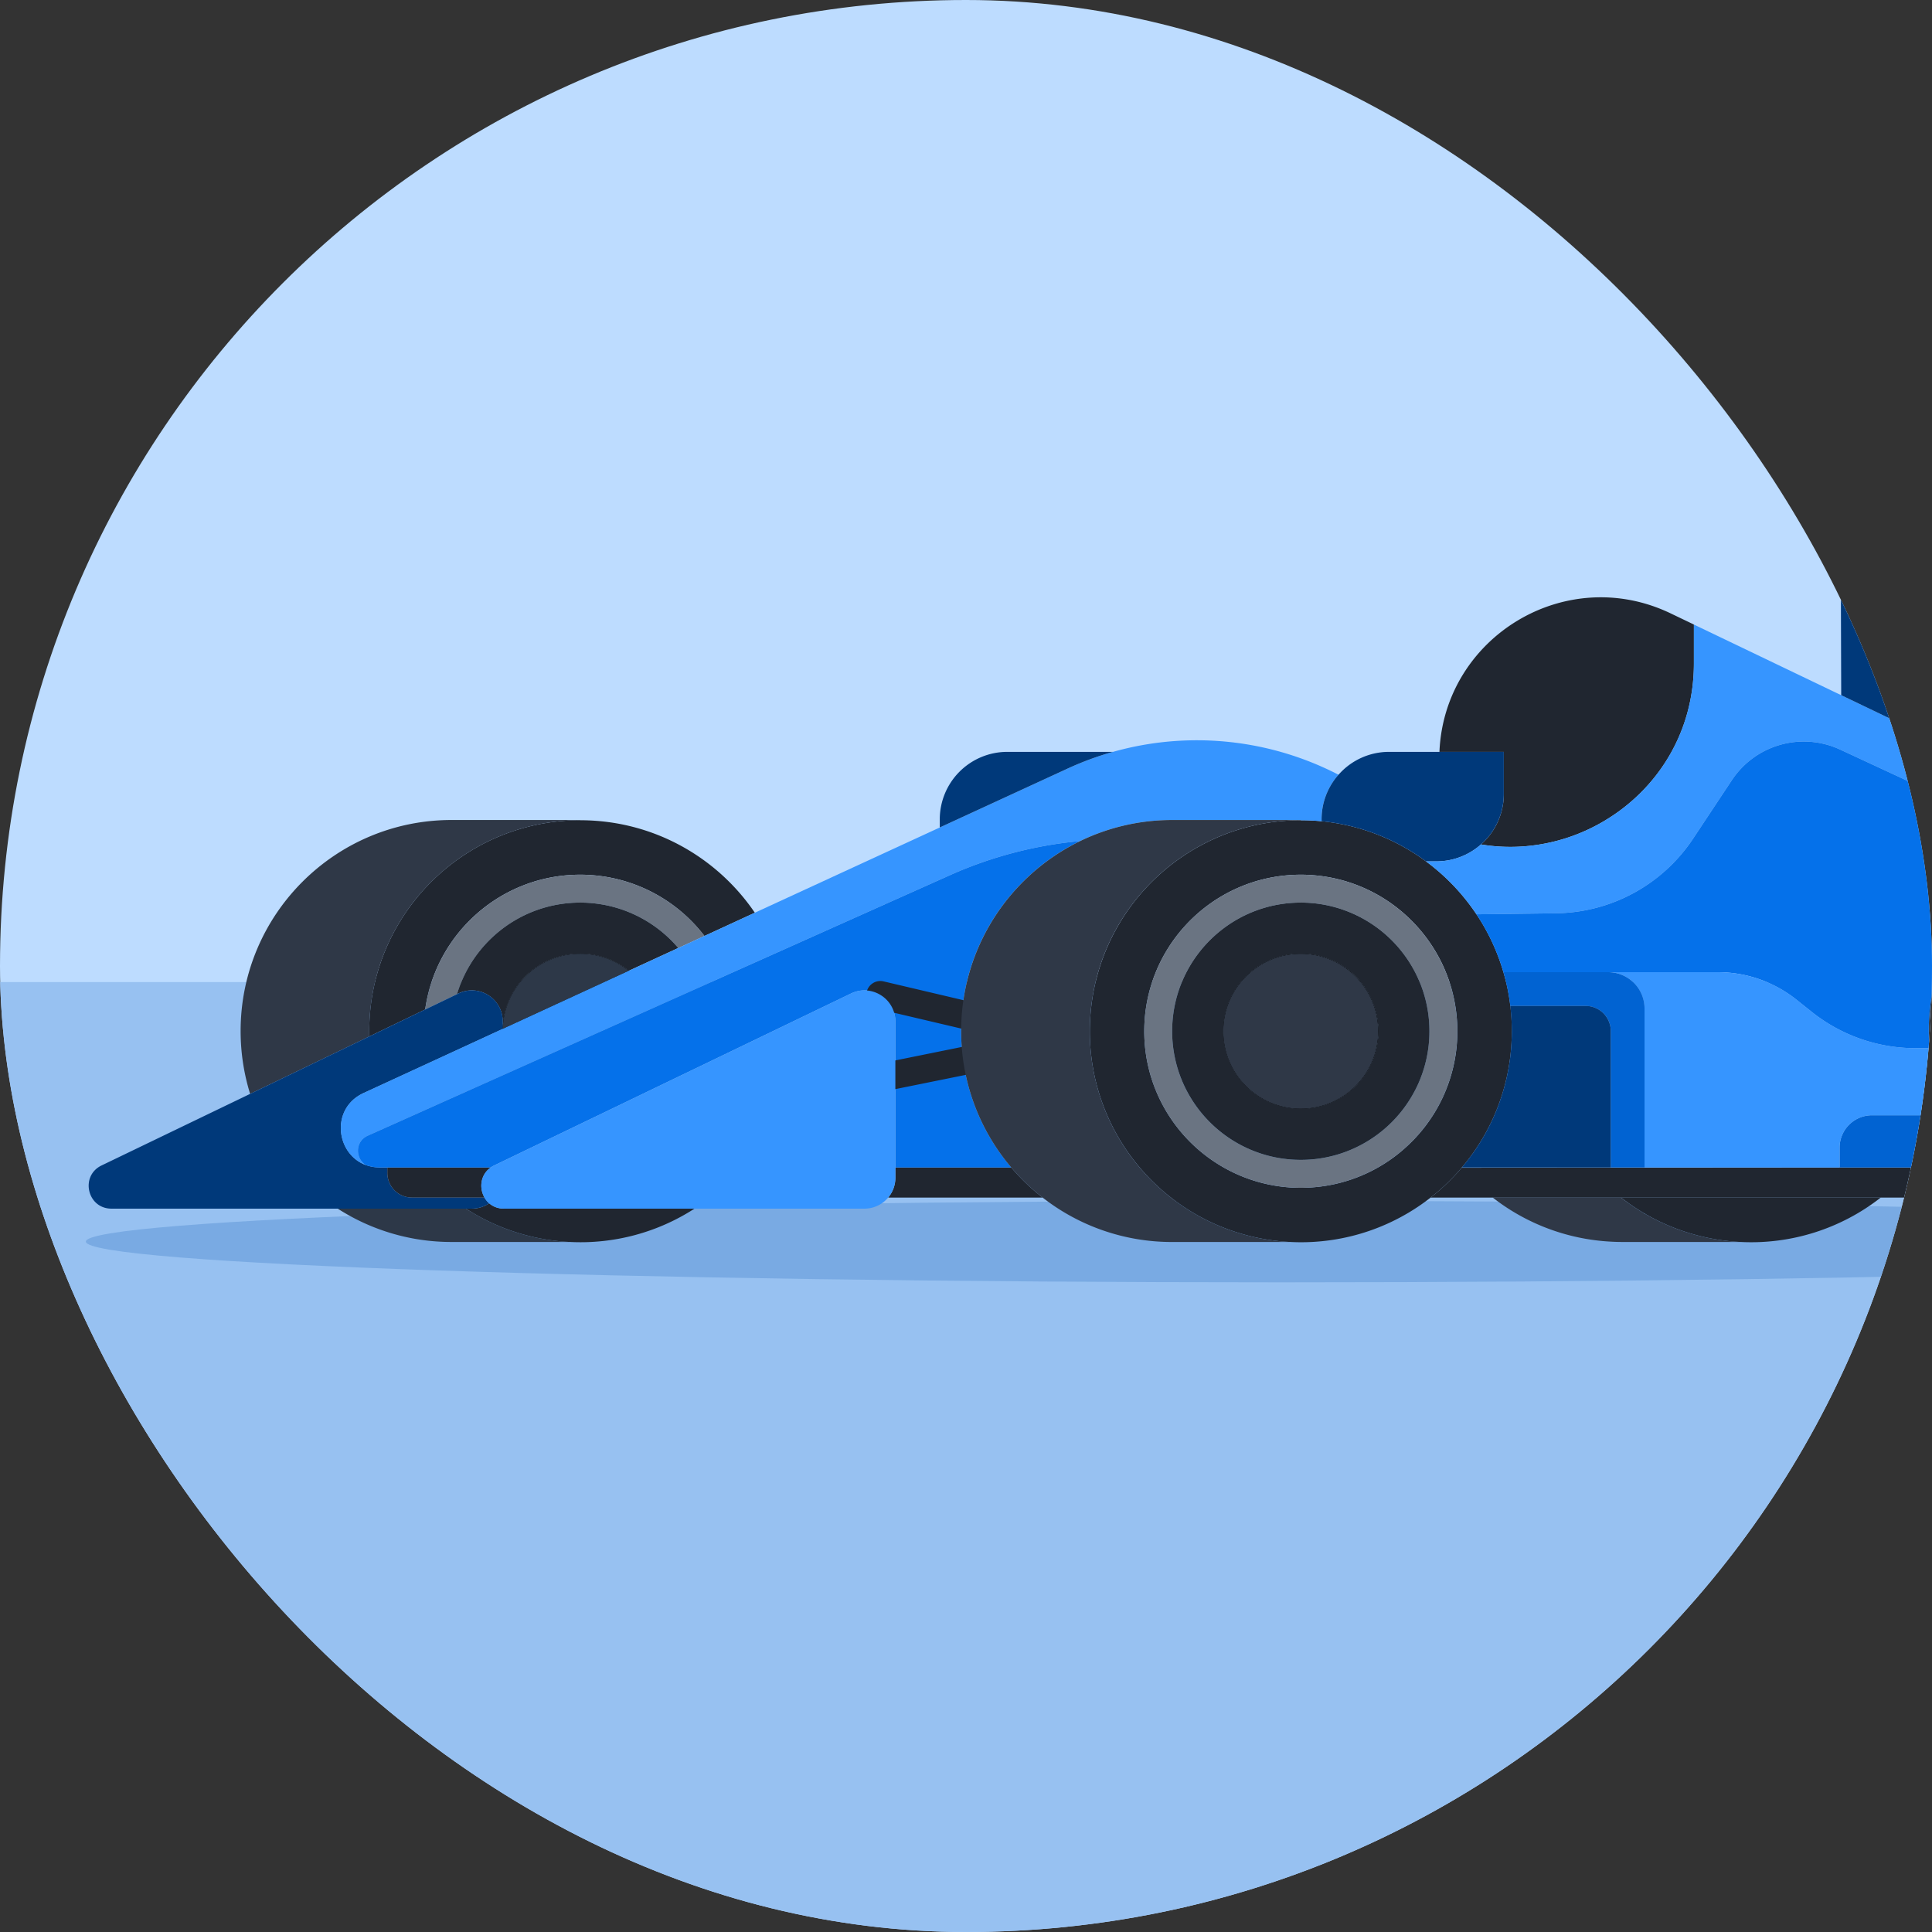
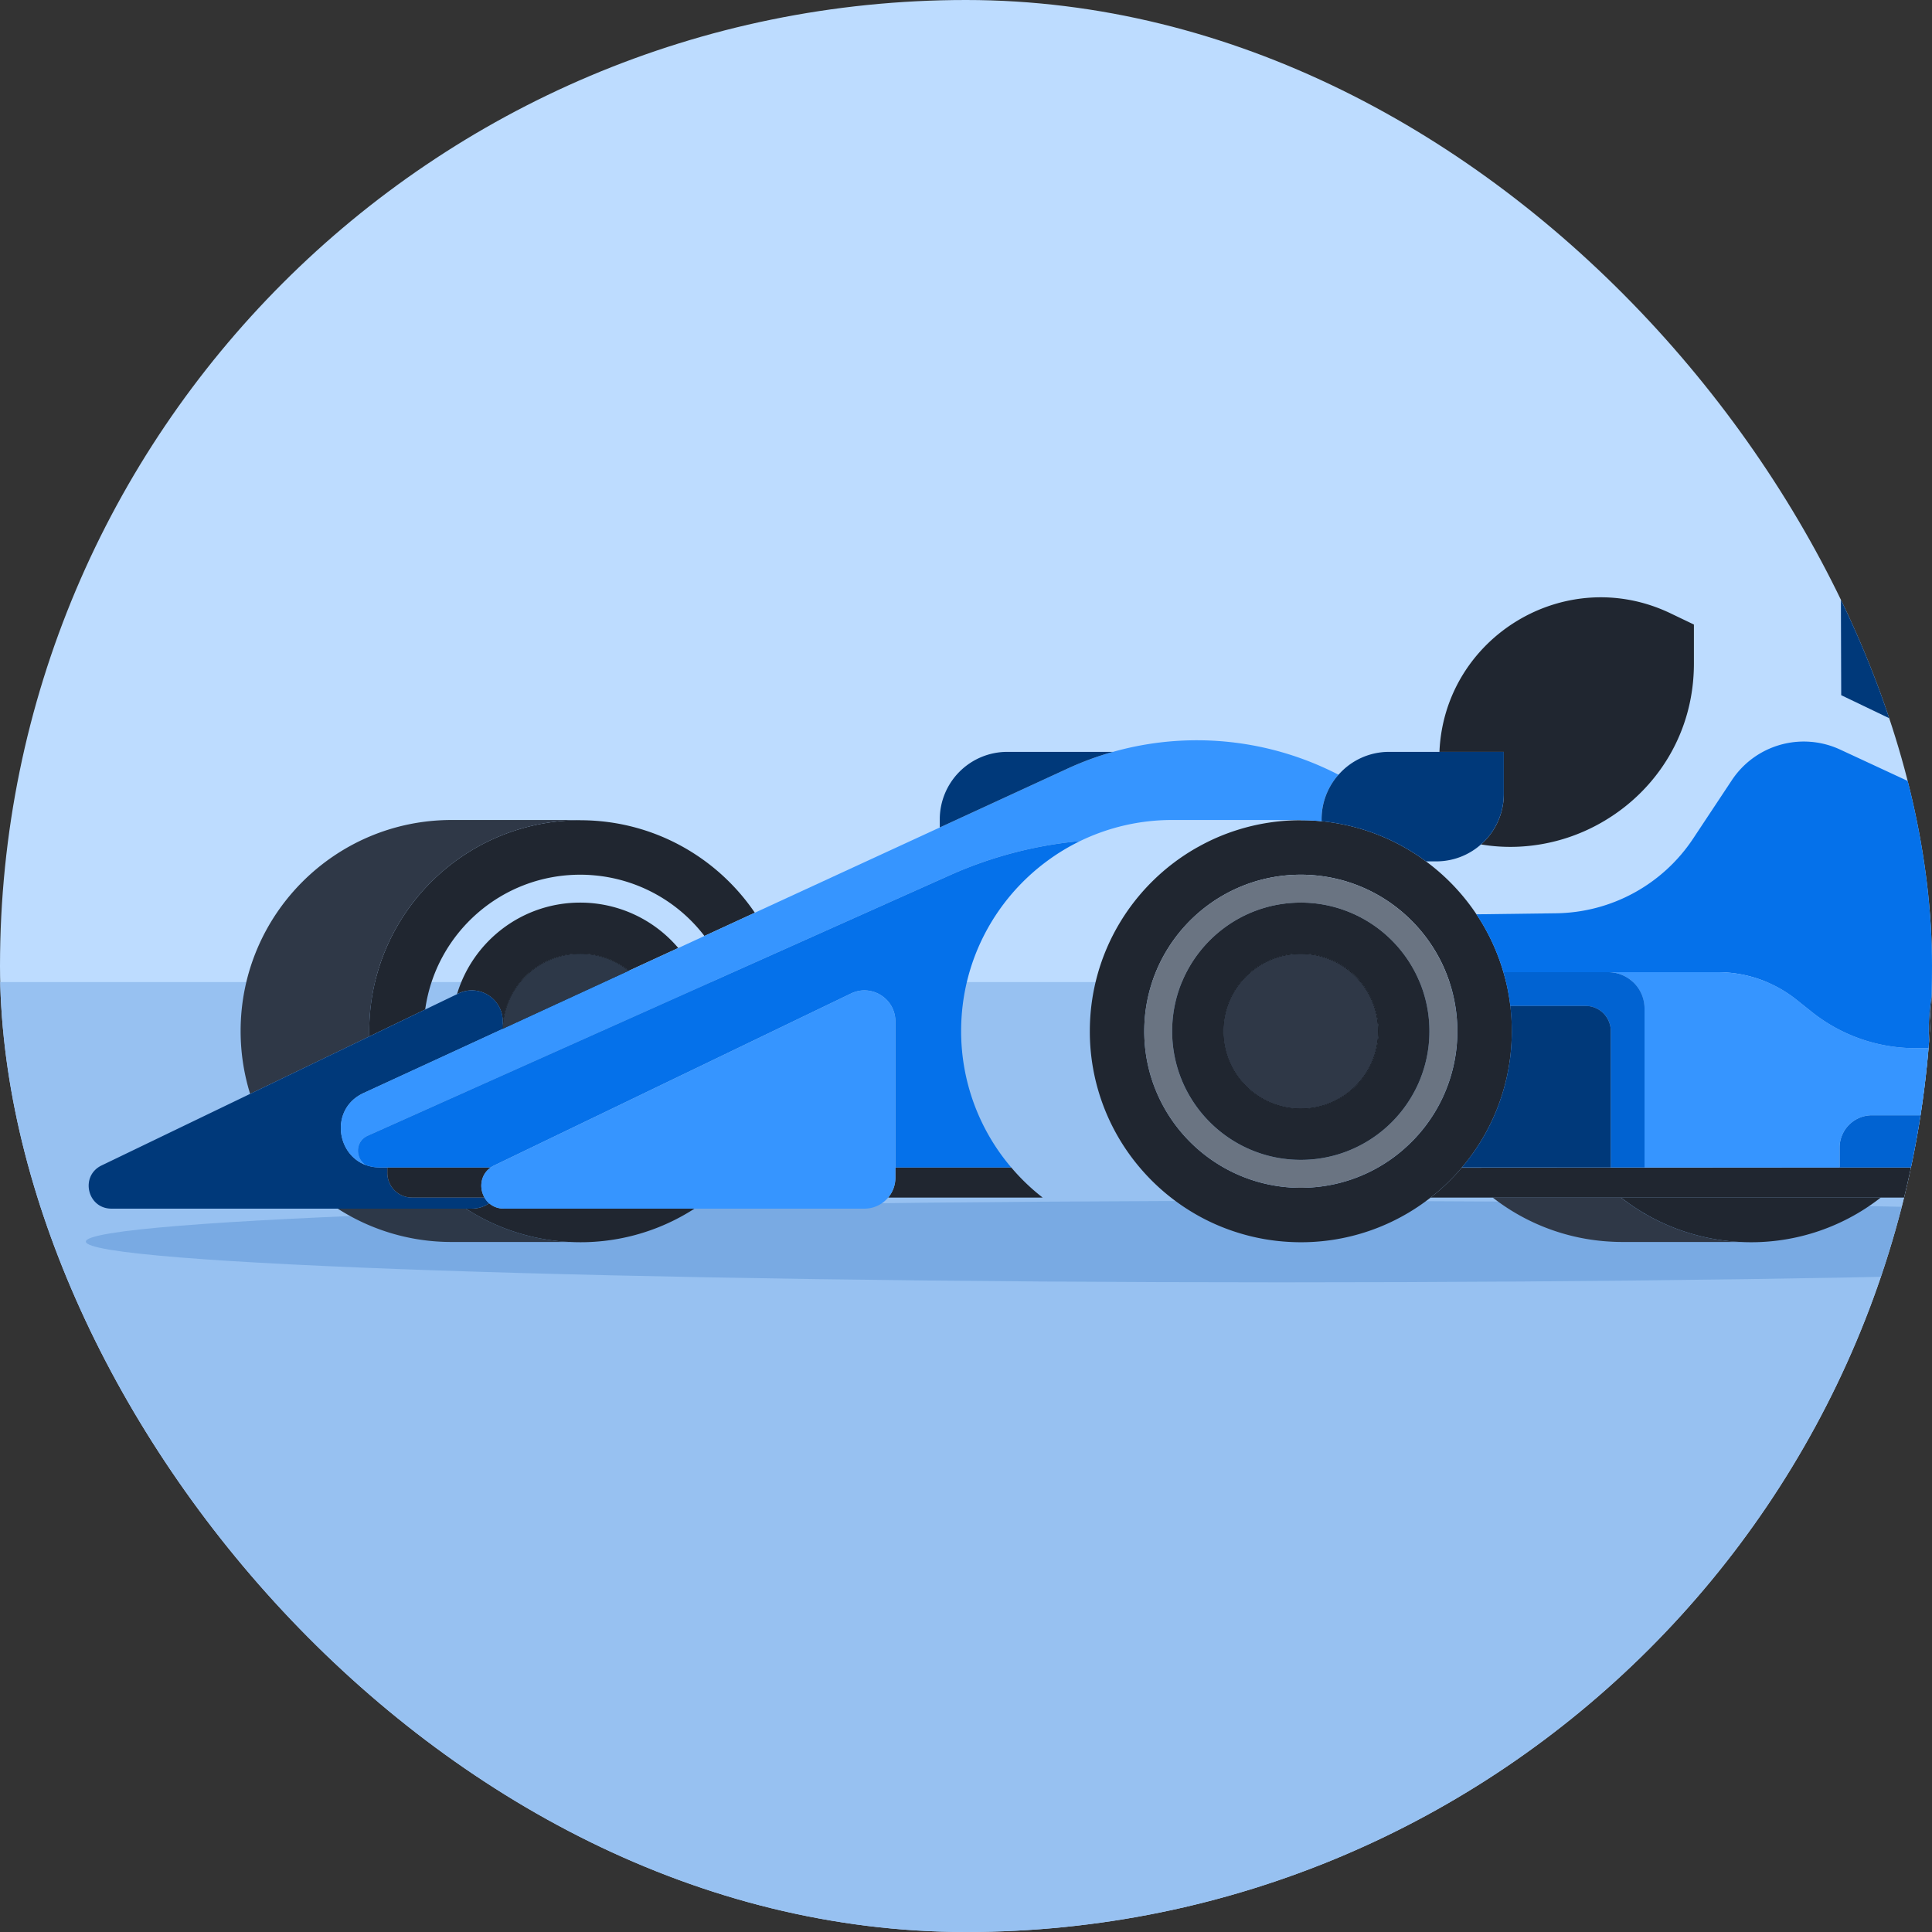
<svg xmlns="http://www.w3.org/2000/svg" width="240" height="240" fill="none">
  <rect width="100%" height="100%" fill="#333333" stroke="none" />
  <g clip-path="url(#a)">
    <rect width="240" height="240" fill="#BDDCFF" rx="120" />
    <path fill="#97C1F1" d="M-36 122h431v171H-36z" />
    <path fill="#0052AE" fill-opacity=".2" d="M159.215 159.296c82.042 0 148.55-2.266 148.55-5.061s-66.508-5.061-148.55-5.061c-82.043 0-148.55 2.266-148.55 5.061s66.507 5.061 148.55 5.061Z" />
    <path fill="#fff" d="M161.588 137.558c-5.215 0-9.455-4.239-9.455-9.454 0-5.215 4.24-9.452 9.455-9.452s9.451 4.24 9.451 9.452c0 5.211-4.24 9.454-9.451 9.454Z" />
    <path fill="#000" d="M161.583 118.83c5.113 0 9.276 4.163 9.276 9.277 0 5.113-4.163 9.28-9.276 9.28-5.114 0-9.28-4.163-9.28-9.28 0-5.118 4.163-9.277 9.28-9.277Zm0-.35c-5.317 0-9.63 4.31-9.63 9.627 0 5.316 4.313 9.629 9.63 9.629 5.316 0 9.626-4.31 9.626-9.629 0-5.32-4.31-9.627-9.626-9.627Z" />
    <path fill="#fff" d="M181.602 145.025s-.018.025-.028.036c0 0-.004.007-.007.007l-.007-.007s-.018-.025-.029-.036h.071Z" />
    <path fill="#000" d="M181.602 145.025h-.071l.029.036.007.007s.007-.004.007-.007a.293.293 0 0 0 .028-.036Z" />
    <path fill="#fff" d="M161.588 137.558c-5.215 0-9.455-4.239-9.455-9.454 0-5.215 4.24-9.452 9.455-9.452s9.451 4.24 9.451 9.452c0 5.211-4.24 9.454-9.451 9.454Z" />
    <path fill="#000" d="M161.583 118.83c5.113 0 9.276 4.163 9.276 9.277 0 5.113-4.163 9.28-9.276 9.28-5.114 0-9.28-4.163-9.28-9.28 0-5.118 4.163-9.277 9.28-9.277Zm0-.35c-5.317 0-9.63 4.31-9.63 9.627 0 5.316 4.313 9.629 9.63 9.629 5.316 0 9.626-4.31 9.626-9.629 0-5.32-4.31-9.627-9.626-9.627Z" />
    <path fill="#fff" d="M161.588 137.558c-5.215 0-9.455-4.239-9.455-9.454 0-5.215 4.24-9.452 9.455-9.452s9.451 4.24 9.451 9.452c0 5.211-4.24 9.454-9.451 9.454Z" />
    <path fill="#000" d="M161.583 118.83c5.113 0 9.276 4.163 9.276 9.277 0 5.113-4.163 9.28-9.276 9.28-5.114 0-9.28-4.163-9.28-9.28 0-5.118 4.163-9.277 9.28-9.277Zm0-.35c-5.317 0-9.63 4.31-9.63 9.627 0 5.316 4.313 9.629 9.63 9.629 5.316 0 9.626-4.31 9.626-9.629 0-5.32-4.31-9.627-9.626-9.627Z" />
    <path fill="#fff" d="M161.588 137.558c-5.215 0-9.455-4.239-9.455-9.454 0-5.215 4.24-9.452 9.455-9.452s9.451 4.24 9.451 9.452c0 5.211-4.24 9.454-9.451 9.454Z" />
    <path fill="#000" d="M161.583 118.83c5.113 0 9.276 4.163 9.276 9.277 0 5.113-4.163 9.28-9.276 9.28-5.114 0-9.28-4.163-9.28-9.28 0-5.118 4.163-9.277 9.28-9.277Zm0-.35c-5.317 0-9.63 4.31-9.63 9.627 0 5.316 4.313 9.629 9.63 9.629 5.316 0 9.626-4.31 9.626-9.629 0-5.32-4.31-9.627-9.626-9.627Z" />
    <path fill="#fff" d="M161.588 137.558c-5.215 0-9.455-4.239-9.455-9.454 0-5.215 4.24-9.452 9.455-9.452s9.451 4.24 9.451 9.452c0 5.211-4.24 9.454-9.451 9.454Z" />
    <path fill="#000" d="M161.583 118.83c5.113 0 9.276 4.163 9.276 9.277 0 5.113-4.163 9.28-9.276 9.28-5.114 0-9.28-4.163-9.28-9.28 0-5.118 4.163-9.277 9.28-9.277Zm0-.35c-5.317 0-9.63 4.31-9.63 9.627 0 5.316 4.313 9.629 9.63 9.629 5.316 0 9.626-4.31 9.626-9.629 0-5.32-4.31-9.627-9.626-9.627Z" />
    <path fill="#2F3847" d="M263.506 109.329a26.115 26.115 0 0 0-7.927 18.777 26.092 26.092 0 0 0 6.193 16.921 26.404 26.404 0 0 0 6.928 5.795 25.83 25.83 0 0 0 5.051 2.237 25.967 25.967 0 0 0 6.774 1.227h-14.716a26.085 26.085 0 0 1-16.092-5.519 26.363 26.363 0 0 1-3.897-3.737 26.128 26.128 0 0 1-4.041-6.483 7.196 7.196 0 0 1-.115-.256 25.06 25.06 0 0 1-.552-1.433 25.88 25.88 0 0 1-1.423-6.651 25.526 25.526 0 0 1-.087-2.132 26.118 26.118 0 0 1 6.067-16.771 26.282 26.282 0 0 1 8.082-6.505 25.885 25.885 0 0 1 7.965-2.618 26.472 26.472 0 0 1 4.097-.318h15.98v.032a26.14 26.14 0 0 0-18.284 7.434h-.003Z" />
    <path fill="#fff" d="M62.453 127.812h.007c-.007.095-.007.193-.007.291v-.291Z" />
    <path fill="#000" d="M62.46 127.809h-.007v.294c0-.098 0-.196.007-.294Z" />
    <path fill="#fff" d="M62.64 127.53a9.402 9.402 0 0 1 9.438-8.878c2.052 0 4.061.675 5.694 1.909l-15.128 6.969h-.003Z" />
    <path fill="#000" d="M72.08 118.83a9.3 9.3 0 0 1 5.347 1.699l-14.59 6.721a9.2 9.2 0 0 1 2.772-5.795 9.23 9.23 0 0 1 6.467-2.625m0-.35c-5.219 0-9.47 4.153-9.623 9.333l15.649-7.211a9.58 9.58 0 0 0-6.026-2.122Z" />
    <path fill="#fff" d="M62.491 145.029h-.038v-.023s.027.015.038.023Z" />
    <path fill="#000" d="M62.453 145.006v.023h.038s-.023-.016-.038-.023Z" />
    <path fill="#fff" d="M48.114 145.025h-.923c-.066 0-.132 0-.199-.004h1.122v.004Z" />
    <path fill="#000" d="M46.992 145.021c.067.004.133.004.2.004h.922-1.122v-.004Z" />
    <path fill="#202630" d="m93.767 113.382-6.26 2.887a19.408 19.408 0 0 0-13.716-7.533 18.644 18.644 0 0 0-1.712-.077c-9.822 0-17.945 7.285-19.26 16.743l-6.945 3.349c0-.217-.007-.43-.007-.647 0-9.752 5.327-18.263 13.233-22.776a26.138 26.138 0 0 1 12.978-3.435c9.018 0 16.974 4.554 21.689 11.489Z" />
    <path fill="#fff" d="M62.453 127.812h.007c-.007.095-.007.193-.007.291v-.291Z" />
    <path fill="#000" d="M62.46 127.809h-.007v.294c0-.098 0-.196.007-.294Z" />
    <path fill="#fff" d="M62.64 127.53a9.402 9.402 0 0 1 9.438-8.878c2.052 0 4.061.675 5.694 1.909l-15.128 6.969h-.003Z" />
    <path fill="#000" d="M72.08 118.83a9.3 9.3 0 0 1 5.347 1.699l-14.59 6.721a9.2 9.2 0 0 1 2.772-5.795 9.23 9.23 0 0 1 6.467-2.625m0-.35c-5.219 0-9.47 4.153-9.623 9.333l15.649-7.211a9.58 9.58 0 0 0-6.026-2.122Z" />
    <path fill="#fff" d="M62.491 145.029h-.038v-.023s.027.015.038.023Z" />
    <path fill="#000" d="M62.453 145.006v.023h.038s-.023-.016-.038-.023Z" />
    <path fill="#fff" d="M62.64 127.53a9.402 9.402 0 0 1 9.438-8.878c2.052 0 4.061.675 5.694 1.909l-15.128 6.969h-.003Z" />
    <path fill="#000" d="M72.08 118.83a9.3 9.3 0 0 1 5.347 1.699l-14.59 6.721a9.2 9.2 0 0 1 2.772-5.795 9.23 9.23 0 0 1 6.467-2.625m0-.35c-5.219 0-9.47 4.153-9.623 9.333l15.649-7.211a9.58 9.58 0 0 0-6.026-2.122Z" />
-     <path fill="#6A7482" d="m87.508 116.269-3.247 1.496a15.975 15.975 0 0 0-12.181-5.638c-7.225 0-13.328 4.793-15.303 11.371l-3.957 1.905c1.315-9.459 9.438-16.743 19.26-16.743.576 0 1.15.025 1.712.077a19.41 19.41 0 0 1 13.716 7.532Z" />
    <path fill="#fff" d="M62.453 127.812h.007c-.007.095-.007.193-.007.291v-.291Z" />
    <path fill="#000" d="M62.46 127.809h-.007v.294c0-.098 0-.196.007-.294Z" />
    <path fill="#fff" d="M62.64 127.53a9.402 9.402 0 0 1 9.438-8.878c2.052 0 4.061.675 5.694 1.909l-15.128 6.969h-.003Z" />
    <path fill="#000" d="M72.08 118.83a9.3 9.3 0 0 1 5.347 1.699l-14.59 6.721a9.2 9.2 0 0 1 2.772-5.795 9.23 9.23 0 0 1 6.467-2.625m0-.35c-5.219 0-9.47 4.153-9.623 9.333l15.649-7.211a9.58 9.58 0 0 0-6.026-2.122Z" />
    <path fill="#202630" d="m84.257 117.763-3.44 1.583-2.715 1.252a9.574 9.574 0 0 0-6.026-2.122c-5.219 0-9.469 4.152-9.623 9.332h-.007v-.933c0-2.831-2.957-4.69-5.508-3.46l-.165.08c1.975-6.578 8.078-11.37 15.303-11.37a15.965 15.965 0 0 1 12.181 5.638Z" />
    <path fill="#fff" d="M62.453 127.812h.007c-.007.095-.007.193-.007.291v-.291Z" />
    <path fill="#000" d="M62.46 127.809h-.007v.294c0-.098 0-.196.007-.294Z" />
    <path fill="#2D3848" d="m78.102 120.602-15.649 7.211c.154-5.18 4.404-9.333 9.623-9.333a9.58 9.58 0 0 1 6.026 2.122ZM70.814 154.283H56.099a26.089 26.089 0 0 1-14.146-4.142h15.928a25.857 25.857 0 0 0 6.159 2.915 25.99 25.99 0 0 0 6.77 1.227h.004Z" />
    <path fill="#202630" d="M86.275 150.14a26.07 26.07 0 0 1-15.463 4.142 25.95 25.95 0 0 1-6.77-1.227 25.823 25.823 0 0 1-6.16-2.915h.728c.804 0 1.541-.244 2.156-.667.469.409 1.091.667 1.85.667h23.66Z" />
    <path fill="#2F3847" d="M72.082 101.863v.032a26.14 26.14 0 0 0-12.978 3.436c-7.906 4.512-13.233 13.023-13.233 22.775 0 .217.004.43.007.647l-14.806 7.134a26.34 26.34 0 0 1-1.181-7.812c0-14.474 11.737-26.212 26.21-26.212h15.981Z" />
    <path fill="#202630" d="M233.637 148.764a26.098 26.098 0 0 1-17.4 5.519 25.986 25.986 0 0 1-6.77-1.227 25.964 25.964 0 0 1-5.048-2.237c-.045-.025-.087-.053-.129-.077a25.96 25.96 0 0 1-2.915-1.978h32.265-.003Z" />
    <path fill="#2F3847" d="M216.234 154.283h-14.712c-.482 0-.958-.014-1.433-.042a26.062 26.062 0 0 1-14.659-5.477h15.938a25.96 25.96 0 0 0 2.915 1.978v.077h.13a25.929 25.929 0 0 0 5.047 2.237 25.993 25.993 0 0 0 6.77 1.227h.004Z" />
    <path fill="#00397A" d="M45.453 144.728c.444.161.93.262 1.457.29h.084c.066.007.133.007.2.007h.922v.682a3.057 3.057 0 0 0 3.059 3.058h9.01c.15.266.346.507.58.71a3.778 3.778 0 0 1-2.156.667H13.845c-3.003 0-3.933-4.061-1.227-5.365l18.455-8.892 14.806-7.134 6.945-3.348 3.957-1.905.164-.081c2.552-1.23 5.509.63 5.509 3.461v.936l-6.148 2.835-3.247 1.496-6.26 2.884-1.63.751c-4.145 1.909-3.456 7.585.284 8.948Z" />
    <path fill="#fff" d="M48.114 145.025h-.923c-.066 0-.132 0-.199-.004h1.122v.004Z" />
    <path fill="#000" d="M46.992 145.021c.067.004.133.004.2.004h.922-1.122v-.004Z" />
    <path fill="#fff" d="M62.491 145.029h-.038v-.023s.027.015.038.023Z" />
-     <path fill="#000" d="M62.453 145.006v.023h.038s-.023-.016-.038-.023Z" />
    <path fill="#202630" d="M60.187 148.765h-9.011a3.057 3.057 0 0 1-3.059-3.058v-.682H60.97c-1.296.899-1.464 2.555-.782 3.74ZM129.522 148.765h-19.186a3.824 3.824 0 0 0 .895-2.464v-1.276h14.39a25.906 25.906 0 0 0 3.901 3.74ZM249.719 148.766h-72c.479-.374.947-.766 1.398-1.175.43-.384.846-.786 1.244-1.199.42-.426.822-.866 1.206-1.324 0 0 .007-.004.007-.007l15.935-.011h10.441l13.551-.01h5.571l1.448-.004h8.996l8.305-.007a26.613 26.613 0 0 0 3.898 3.737Z" />
    <path fill="#202630" d="M187.805 128.104c0-1.063-.062-2.111-.188-3.142a25.366 25.366 0 0 0-.857-4.195 25.94 25.94 0 0 0-3.348-7.19 26.35 26.35 0 0 0-6.267-6.571 26.058 26.058 0 0 0-15.551-5.113c-2.768 0-5.439.429-7.941 1.226a25.62 25.62 0 0 0-4.869 2.119h-.004a2.562 2.562 0 0 0-.164.09c-7.906 4.513-13.233 13.024-13.233 22.776a26.097 26.097 0 0 0 6.193 16.921 26.254 26.254 0 0 0 6.928 5.795 25.83 25.83 0 0 0 5.051 2.237 25.993 25.993 0 0 0 6.77 1.227 26.098 26.098 0 0 0 18.791-6.694c.43-.384.846-.786 1.244-1.199.42-.426.822-.867 1.206-1.324l-.007-.007s-.017-.025-.028-.035h.07a26.095 26.095 0 0 0 6.197-16.921h.007Zm-8.151 7.214a17.512 17.512 0 0 1-.863 1.87 18.38 18.38 0 0 1-1.09 1.814 18.988 18.988 0 0 1-2.538 3.027 19.27 19.27 0 0 1-3.978 2.996 19.303 19.303 0 0 1-7.955 2.457 19.358 19.358 0 0 1-11.227-2.457c-5.886-3.342-9.857-9.668-9.857-16.921 0-10.168 7.809-18.515 17.76-19.371a19.207 19.207 0 0 1 3.401.003 19.35 19.35 0 0 1 11.339 4.957 19.529 19.529 0 0 1 4.145 5.33c.301.566.573 1.147.814 1.744a19.019 19.019 0 0 1 1.178 4.195c.168 1.024.256 2.072.256 3.142 0 2.551-.49 4.984-1.385 7.214Z" />
    <path fill="#3695FF" d="M166.272 96.238a8.338 8.338 0 0 0-2.105 5.554v.227a26.496 26.496 0 0 0-2.579-.125v-.032h-15.981a26.18 26.18 0 0 0-11.44 2.622 51.04 51.04 0 0 0-16.162 4.236l-21.584 9.657-6.183 2.765-3.17 1.423-4.963 2.219-.857.385-17.473 7.815-1.328.595-4.492 2.009-3.17 1.419-6.183 2.769-2.915 1.304c-1.643.734-1.531 2.869-.241 3.649-3.74-1.364-4.429-7.04-.283-8.948l1.628-.752 6.26-2.884 3.248-1.496 6.148-2.834v.29c0-.098 0-.196.007-.294l15.648-7.211 2.716-1.251 3.44-1.583 3.247-1.496 6.26-2.887 22.974-10.588 15.887-7.319a38.003 38.003 0 0 1 5.624-2.073 38.332 38.332 0 0 1 28.022 2.835Z" />
    <path fill="#202630" d="M210.424 77.583v4.838c0 8.643-4.61 15.673-11.098 19.535a22.868 22.868 0 0 1-10.552 3.216 22.018 22.018 0 0 1-4.795-.273 8.361 8.361 0 0 0 2.831-6.281v-5.215h-7.998c.598-14.268 15.67-23.464 28.718-17.208l2.894 1.388Z" />
    <path fill="#00397A" d="M186.807 93.4v5.215c0 2.5-1.094 4.747-2.831 6.281a8.341 8.341 0 0 1-5.187 2.098c-.122.007-.248.01-.37.01h-1.276a26.058 26.058 0 0 0-12.971-4.988v-.227c0-2.132.793-4.075 2.104-5.554h.004a8.349 8.349 0 0 1 6.281-2.835h14.246ZM138.252 93.4a38.086 38.086 0 0 0-5.624 2.073l-15.886 7.319v-1.003a8.389 8.389 0 0 1 8.389-8.389h13.121Z" />
-     <path fill="#3695FF" d="M260.685 101.688v.674a25.897 25.897 0 0 0-6.938 2.436l-22.922-10.646-2.237-1.038a10.721 10.721 0 0 0-13.45 3.802l-3.278 4.946-.504.759-.604.912-.423.64a20.75 20.75 0 0 1-17.009 9.276l-9.912.13a26.406 26.406 0 0 0-6.267-6.572h1.275c.123 0 .249-.003.371-.01a8.345 8.345 0 0 0 5.187-2.097 21.96 21.96 0 0 0 4.796.272 22.862 22.862 0 0 0 10.552-3.215c6.487-3.863 11.097-10.892 11.097-19.535v-4.838l18.305 8.777 10.612 5.089 1.65.79 19.703 9.448h-.004Z" />
    <path fill="#00397A" d="M260.686 73.406v6.785h-9.018l-12.335 11.258-10.611-5.089-.042-12.943a2.745 2.745 0 0 1 2.74-2.751h26.526a2.74 2.74 0 0 1 2.74 2.74Z" />
    <path fill="#377FE0" d="M264.733 92.238h-23.747l-1.65-.79 12.335-11.258h12.073l.031 9.688c0 .49.133.969.385 1.392l.573.968Z" />
    <path fill="#0571EA" d="M134.166 104.482a26.109 26.109 0 0 0-4.152 2.524c-6.442 4.775-10.619 12.433-10.619 21.066a26.103 26.103 0 0 0 6.222 16.952h-14.39v-18.147c0-2.831-2.961-4.691-5.512-3.46l-7.453 3.589-6.864 3.31-3.866 1.863-6.197 2.985-15.705 7.568-3.184 1.534-.681.329-.378.181a3.062 3.062 0 0 0-.423.248H46.99l-.084-.007a5.005 5.005 0 0 1-1.458-.29c-1.29-.779-1.401-2.915.242-3.649l2.915-1.303 6.183-2.769 3.17-1.419 4.492-2.01 1.328-.594 17.473-7.815.856-.385 4.963-2.219 3.17-1.423 6.184-2.765 21.583-9.657a51.083 51.083 0 0 1 16.163-4.237h-.004Z" />
    <path fill="#fff" d="M62.491 145.029h-.038v-.023s.027.015.038.023Z" />
    <path fill="#000" d="M62.453 145.006v.023h.038s-.023-.016-.038-.023Z" />
    <path fill="#2F3847" d="M171.209 128.107c0 5.319-4.31 9.629-9.626 9.629-5.317 0-9.63-4.31-9.63-9.629 0-5.32 4.313-9.627 9.63-9.627 5.316 0 9.626 4.31 9.626 9.627Z" />
    <path fill="#6A7482" d="M180.778 124.962a17.914 17.914 0 0 0-.234-1.213 19.254 19.254 0 0 0-1.759-4.725 19.53 19.53 0 0 0-4.145-5.331 19.355 19.355 0 0 0-11.339-4.956 19.111 19.111 0 0 0-3.401-.003c-9.951.856-17.759 9.203-17.759 19.371 0 7.252 3.97 13.579 9.856 16.92a19.349 19.349 0 0 0 9.592 2.527c.552 0 1.097-.024 1.635-.069a19.299 19.299 0 0 0 7.956-2.458 19.259 19.259 0 0 0 3.977-2.995 18.936 18.936 0 0 0 2.538-3.027c.398-.584.762-1.188 1.09-1.814a17.81 17.81 0 0 0 .864-1.87 19.317 19.317 0 0 0 1.384-7.214c0-1.07-.087-2.119-.255-3.143Zm-3.405 5.621a15.802 15.802 0 0 1-1.957 5.529 16.01 16.01 0 0 1-8.34 7.005 15.925 15.925 0 0 1-5.487.968c-8.826 0-15.981-7.155-15.981-15.98 0-8.826 7.155-15.978 15.981-15.978 1.95 0 3.82.35 5.547.99a16.034 16.034 0 0 1 8.923 8.21l.084.182a15.704 15.704 0 0 1 1.23 4.117 16.082 16.082 0 0 1 0 4.957Z" />
    <path fill="#202630" d="M177.375 125.624a15.713 15.713 0 0 0-1.231-4.118l-.083-.181a16.013 16.013 0 0 0-8.924-8.207 15.87 15.87 0 0 0-5.547-.993c-8.826 0-15.981 7.155-15.981 15.977s7.155 15.981 15.981 15.981c1.929 0 3.778-.343 5.488-.969a15.997 15.997 0 0 0 8.339-7.004c.269-.465.518-.94.738-1.43a15.955 15.955 0 0 0 1.412-6.578c0-.842-.066-1.671-.192-2.478Zm-15.785 12.108c-5.316 0-9.63-4.31-9.63-9.63 0-5.32 4.314-9.626 9.63-9.626 5.316 0 9.626 4.31 9.626 9.626s-4.31 9.63-9.626 9.63Z" />
    <path fill="#0571EA" d="M253.749 104.799a26.264 26.264 0 0 0-8.081 6.505 26.118 26.118 0 0 0-5.98 18.903h-1.758c-.364 0-.727-.011-1.091-.028a20.652 20.652 0 0 1-9.109-2.671c-.216-.126-.433-.252-.646-.384a20.79 20.79 0 0 1-2.024-1.426l-1.884-1.503a15.677 15.677 0 0 0-9.78-3.426h-26.641a25.942 25.942 0 0 0-3.349-7.19l9.913-.129a20.743 20.743 0 0 0 17.008-9.277l.423-.639.605-.912.503-.759 3.279-4.946a10.72 10.72 0 0 1 13.45-3.803l2.237 1.038 22.922 10.647h.003Z" />
    <path fill="#0163D2" d="M245.822 145.025h-17.299v-2.46a4.02 4.02 0 0 1 4.017-4.02h9.241a26.02 26.02 0 0 0 4.041 6.48Z" />
    <path fill="#3695FF" d="M241.66 138.286c-.035.091-.073.175-.111.259h-9.015a4.02 4.02 0 0 0-4.016 4.019v2.461h-24.233v-19.738a4.51 4.51 0 0 0-1.517-3.376 4.5 4.5 0 0 0-3.002-1.143h13.628c3.555 0 7.004 1.209 9.78 3.425l1.884 1.503a20.08 20.08 0 0 0 2.023 1.423c.214.136.43.262.647.387a20.655 20.655 0 0 0 10.199 2.699h1.759a25.92 25.92 0 0 0 1.422 6.651c.168.483.357.962.552 1.43Z" />
    <path fill="#0163D2" d="M204.29 125.287v19.738h-4.194v-16.949c0-.744-.262-1.433-.703-1.968a3.072 3.072 0 0 0-1.122-.866 3.09 3.09 0 0 0-1.289-.28h-9.368a25.505 25.505 0 0 0-.856-4.194h13.013a4.5 4.5 0 0 1 3.002 1.143 4.51 4.51 0 0 1 1.517 3.376Z" />
    <path fill="#00397A" d="M200.092 128.075v16.949h-18.49a26.1 26.1 0 0 0 6.197-16.921c0-1.062-.063-2.111-.189-3.142h9.367c.462 0 .899.101 1.29.28.441.199.825.499 1.122.866.441.535.703 1.224.703 1.968Z" />
-     <path fill="#202630" d="M123.634 128.718c-.133 0-.266-.014-.402-.045l-14.268-3.359a1.746 1.746 0 0 1-1.3-2.101 1.743 1.743 0 0 1 2.101-1.3l14.267 3.359a1.746 1.746 0 0 1 1.301 2.101 1.752 1.752 0 0 1-1.699 1.349v-.004ZM107.17 136.08a1.747 1.747 0 0 1-.346-3.461l15.624-3.163a1.744 1.744 0 0 1 2.059 1.367 1.747 1.747 0 0 1-1.367 2.059l-15.624 3.163a1.724 1.724 0 0 1-.35.035h.004Z" />
-     <path fill="#2F3847" d="M135.382 128.106a26.093 26.093 0 0 0 6.194 16.921 26.47 26.47 0 0 0 3.883 3.74c.962.751 1.979 1.44 3.045 2.055a25.804 25.804 0 0 0 5.051 2.237 25.944 25.944 0 0 0 6.77 1.227H145.61a26.074 26.074 0 0 1-16.089-5.519 26.005 26.005 0 0 1-3.901-3.74 26.107 26.107 0 0 1-6.222-16.952c0-8.634 4.177-16.292 10.619-21.067a26.141 26.141 0 0 1 4.153-2.523 26.18 26.18 0 0 1 11.44-2.622h15.98v.032c-2.768 0-5.438.43-7.941 1.227a25.554 25.554 0 0 0-4.869 2.118h-.003a2.391 2.391 0 0 0-.165.091c-7.906 4.512-13.233 13.023-13.233 22.775h.003Z" />
    <path fill="#3695FF" d="m105.716 123.417-7.452 3.59-6.865 3.31-3.865 1.863-6.198 2.985-15.704 7.567-3.184 1.535-.682.328-.377.182a2.972 2.972 0 0 0-.423.248c-1.297.899-1.465 2.555-.783 3.74.15.266.346.507.58.71.468.409 1.09.667 1.849.667h44.771a3.83 3.83 0 0 0 2.947-1.377 3.824 3.824 0 0 0 .895-2.464v-19.423c0-2.831-2.961-4.691-5.512-3.461h.003Zm-43.268 21.608v-.021l.035.021h-.035Z" />
  </g>
  <defs>
    <clipPath id="a">
      <rect width="240" height="240" fill="#fff" rx="120" />
    </clipPath>
  </defs>
</svg>